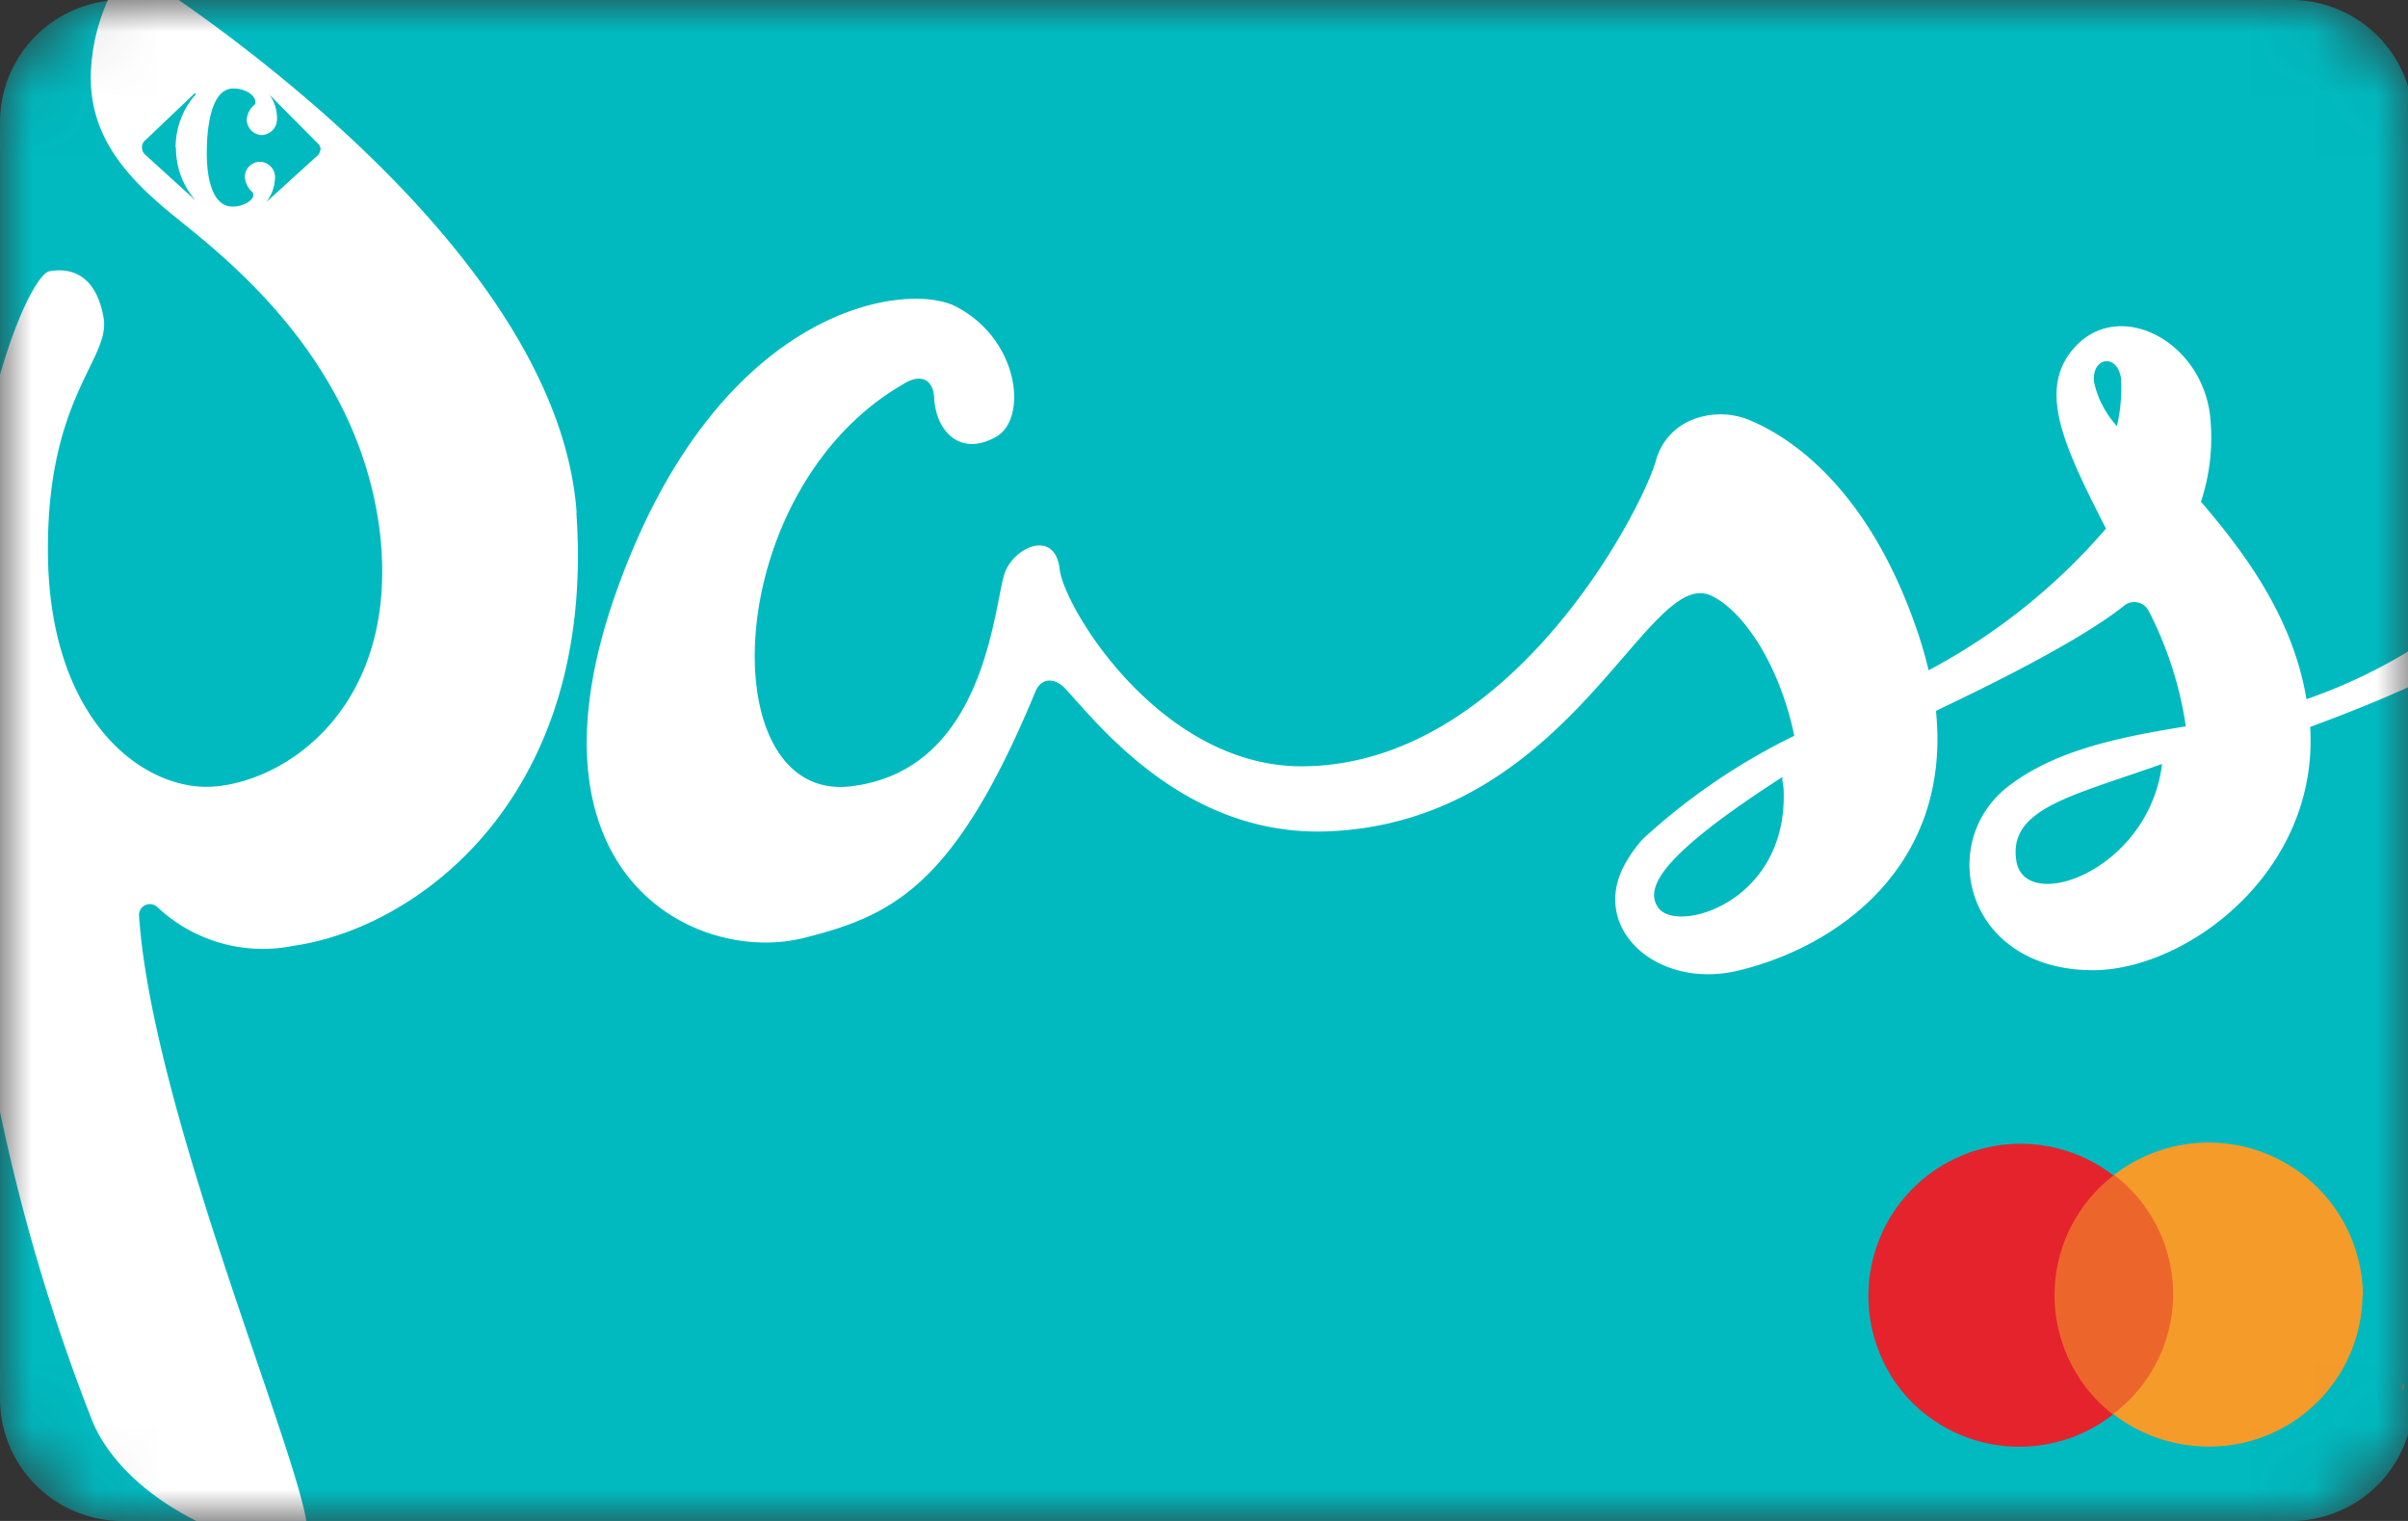
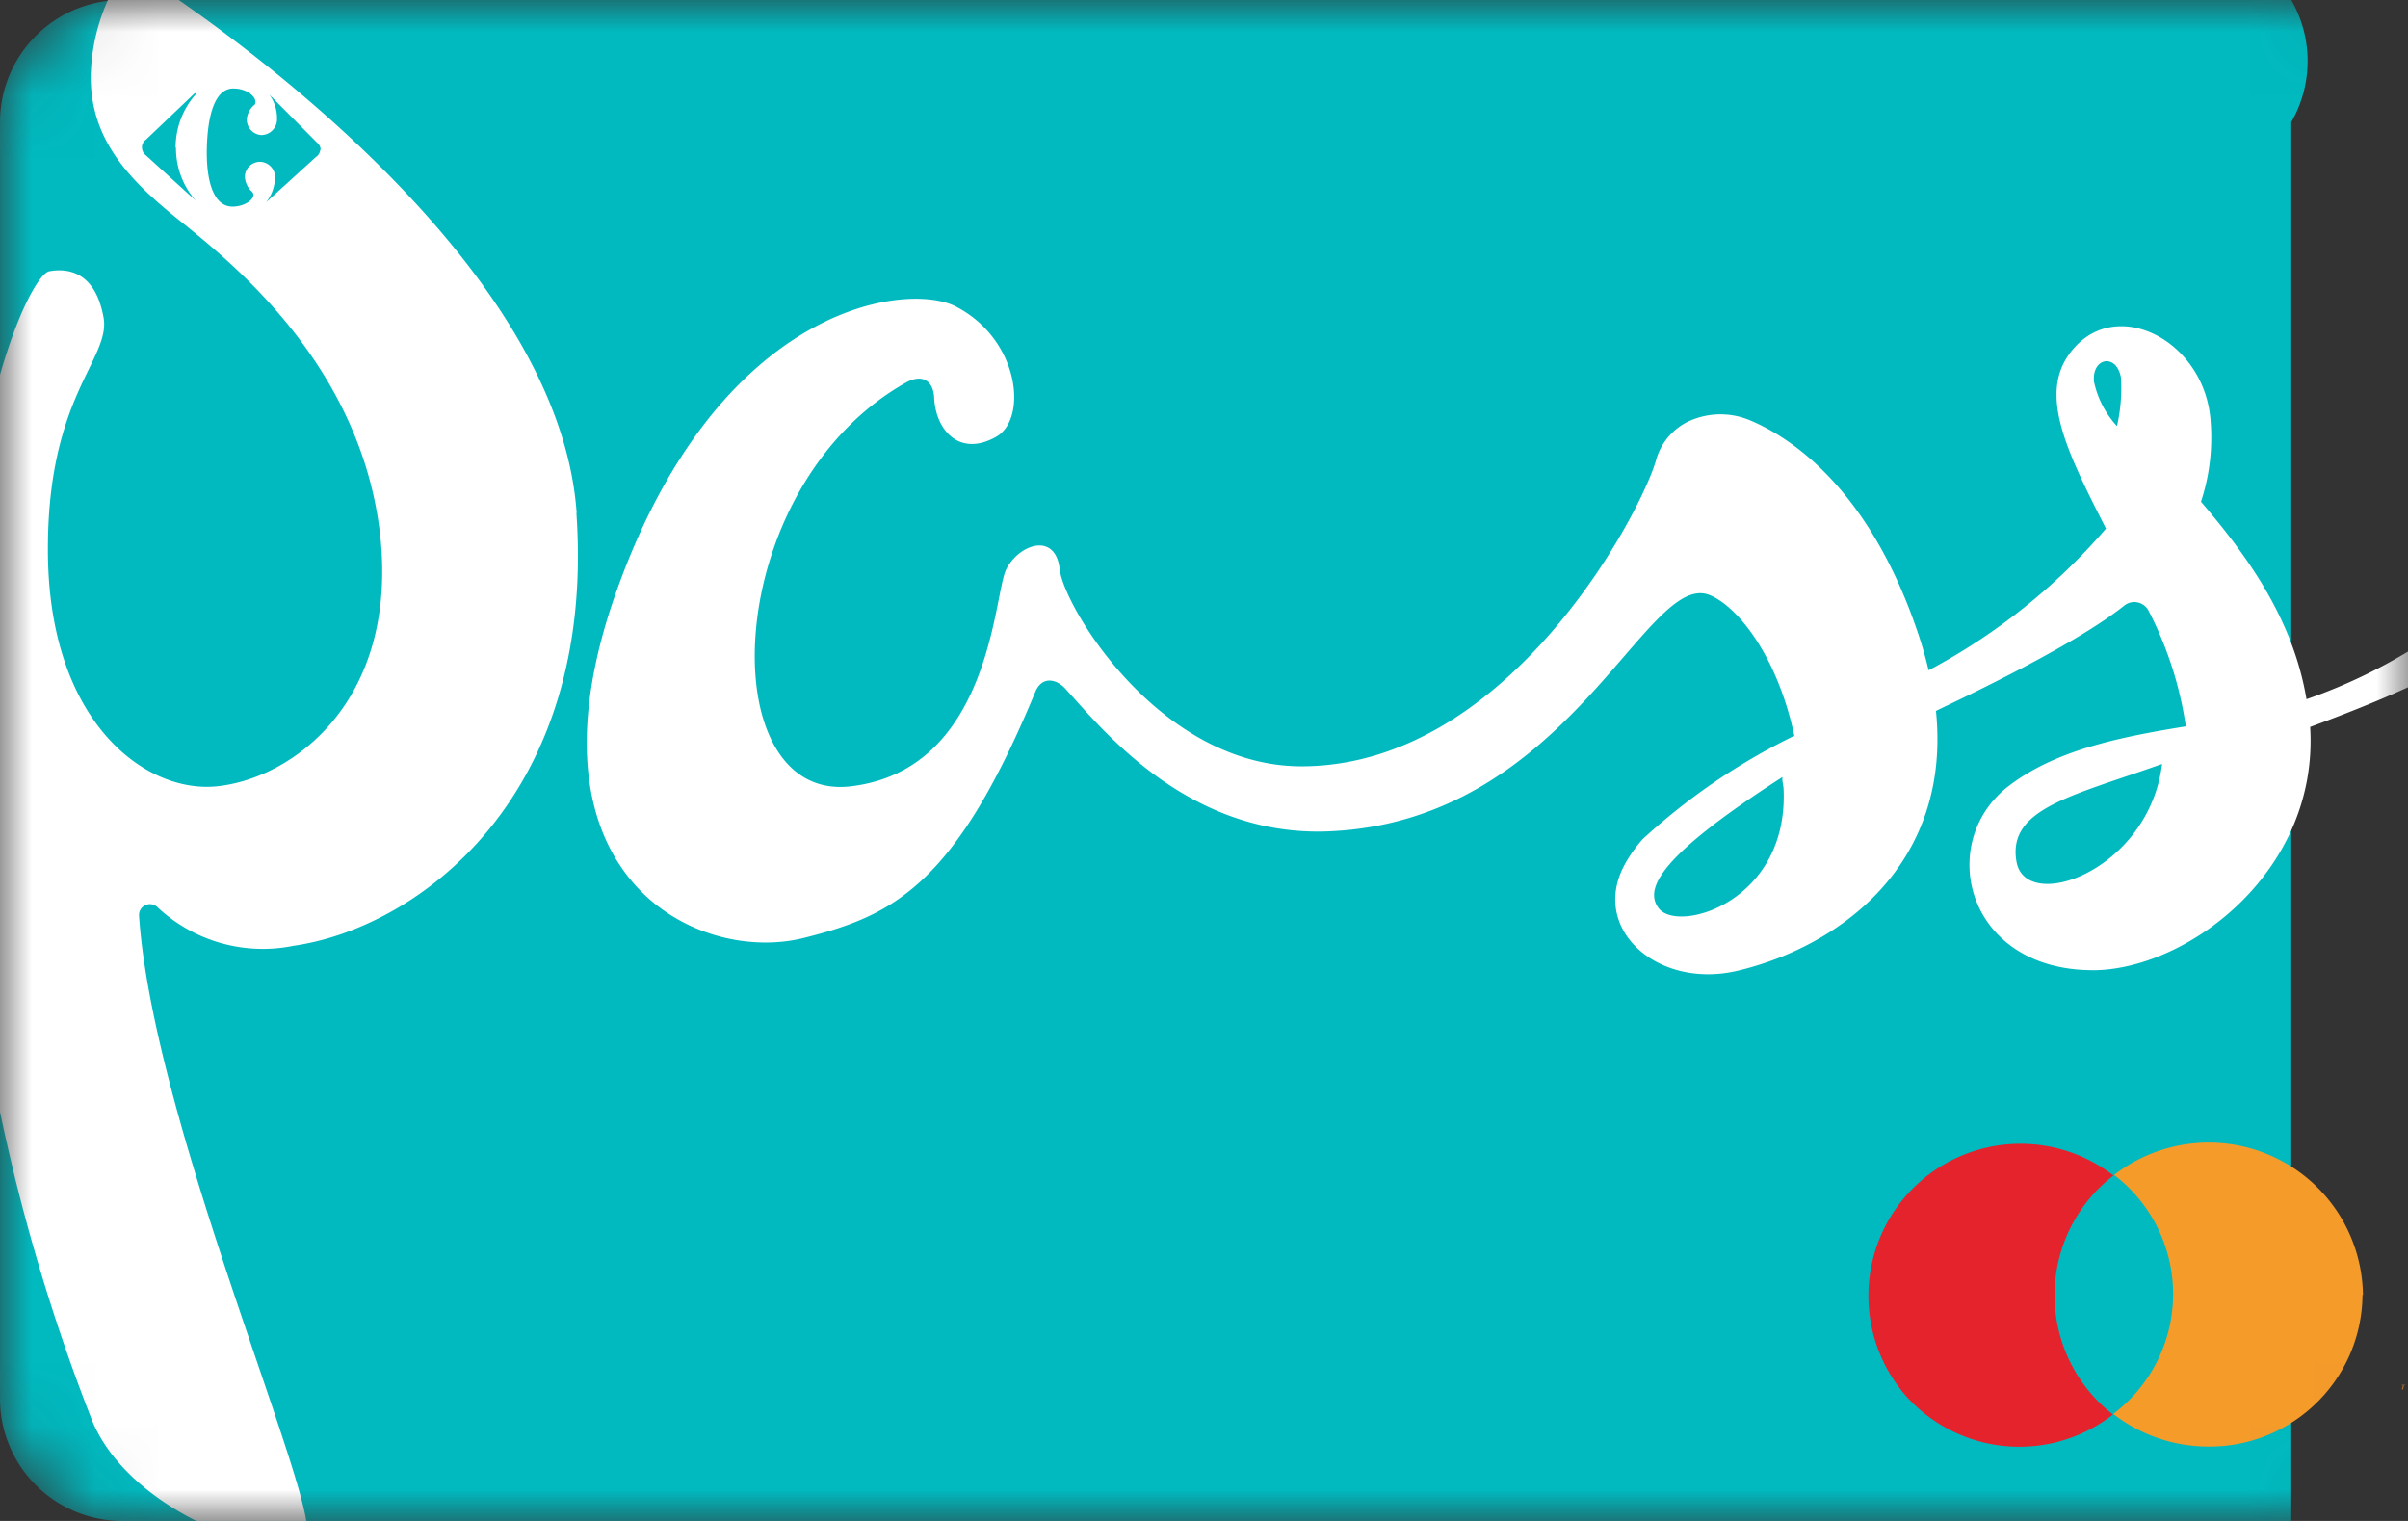
<svg xmlns="http://www.w3.org/2000/svg" fill="none" viewBox="0 0 38 24">
  <rect x="0" y="0" width="38" height="24" fill="#333333" stroke="none" />
  <mask id="A" maskUnits="userSpaceOnUse" x="0" y="0" width="39" height="24" mask-type="alpha">
    <path d="M36.158 0H1.927A1.93 1.93 0 0 0 0 1.927v20.145A1.93 1.93 0 0 0 1.927 24h34.231a1.93 1.93 0 0 0 1.927-1.927V1.927A1.93 1.93 0 0 0 36.158 0z" fill="#00bac0" />
  </mask>
  <g mask="url(#A)">
-     <path d="M36.158 0H1.927A1.93 1.93 0 0 0 0 1.927v20.145A1.93 1.93 0 0 0 1.927 24h34.231a1.93 1.93 0 0 0 1.927-1.927V1.927A1.93 1.93 0 0 0 36.158 0z" fill="#00bac0" />
+     <path d="M36.158 0H1.927A1.93 1.93 0 0 0 0 1.927v20.145A1.93 1.93 0 0 0 1.927 24h34.231V1.927A1.93 1.93 0 0 0 36.158 0z" fill="#00bac0" />
    <path d="M5.055 2.352c-.001.05-.026.096-.068.124l-.788.716a.64.64 0 0 0 .139-.361c.01-.069-.01-.14-.056-.193s-.112-.084-.182-.085a.24.24 0 0 0-.236.233c.004.091.044.177.112.238.015.014.023.033.023.053-.001.086-.161.187-.339.183-.302-.009-.409-.432-.396-.93s.123-.951.436-.933c.182.004.322.11.33.201.004.018 0 .038-.011.053-.072.057-.117.141-.125.232-.001.13.098.238.227.248a.25.25 0 0 0 .25-.268c0-.133-.042-.264-.121-.371l.751.757c.038.029.061.075.06.123l-.006-.022zm-2.278-.021c-.002.308.109.605.313.836l-.787-.716c-.039-.029-.062-.075-.063-.124s.024-.096.064-.124l.771-.734c.017.009.016.015.013.02-.205.232-.317.531-.317.841l.007.001zM9.1 8.094C8.817 4.05 3.325.307 2.21-.41c-.053-.035-.119-.046-.181-.032s-.116.053-.149.107c-.27.443-.423.947-.446 1.466-.038.99.537 1.63 1.217 2.199S5.673 5.553 6 8.447c.282 2.622-1.388 3.848-2.593 3.962-1.124.106-2.664-1.032-2.651-3.771.005-2.378.976-2.966.881-3.611-.121-.716-.54-.805-.86-.746S-.854 7.07-.613 12.693a30.41 30.41 0 0 0 2.073 9.739c.644 1.518 3.08 2.274 3.37 1.849s-2.414-6.51-2.636-9.834c-.003-.072.038-.138.104-.166s.142-.013.192.039a2.43 2.43 0 0 0 2.143.604c1.947-.277 4.777-2.33 4.463-6.83l.003.001zm24.308-1.369c-.181-.197-.306-.438-.363-.699-.039-.385.356-.456.425-.068.016.257-.005.516-.063.767zm-5.262 5.718c.086 1.786-1.668 2.294-1.972 1.887-.231-.311.024-.827 1.956-2.07-.012.056.012.12.016.183zm5.973-.388c-.206 1.683-2.155 2.373-2.298 1.538s.879-1.032 2.298-1.538zm6.22-3.581c-.455-.197-.743.653-1.534 1.255a8.44 8.44 0 0 1-2.407 1.304c-.216-1.292-.968-2.301-1.665-3.116a3.23 3.23 0 0 0 .152-1.269c-.082-1.236-1.42-1.959-2.14-1.173-.607.662-.179 1.557.489 2.866-.786.913-1.735 1.671-2.799 2.236-.04-.167-.087-.339-.145-.518-.763-2.324-2.011-3.141-2.647-3.415a1.2 1.2 0 0 0-1.007.01c-.242.119-.424.335-.499.595-.202.758-2.261 4.774-5.517 4.842-2.285.06-3.831-2.506-3.897-3.107s-.652-.394-.847.006-.243 3.159-2.453 3.418-2.065-4.727.878-6.373c.243-.135.429-.037.441.246.026.513.405.939.982.609.499-.287.364-1.549-.659-2.063-.811-.39-3.81.022-5.395 4.671-1.47 4.366 1.356 5.723 3.016 5.302 1.404-.351 2.385-.823 3.653-3.885.104-.247.331-.209.481-.039.56.613 1.889 2.29 4.066 2.245 3.886-.106 5.09-4.18 6.109-3.725.445.195 1.057.974 1.321 2.214a9.99 9.99 0 0 0-2.394 1.632 2.25 2.25 0 0 0-.242.328.34.34 0 0 0-.028.049c-.583 1.022.496 2.004 1.777 1.697 1.604-.384 3.368-1.68 3.122-4.098.159-.083 2.13-.987 2.974-1.664.059-.046.136-.064.209-.048s.136.063.171.129a5.81 5.81 0 0 1 .589 1.827c-1.112.178-2.075.391-2.793.939-1.167.891-.679 2.935 1.37 2.908 1.474-.032 3.524-1.571 3.385-3.838 1.394-.515 2.806-1.13 3.646-1.932.685-.655.373-1.025.23-1.084" fill="#fff" />
-     <path d="M34.419 18.546l-2.124-.004-.008 3.772 2.124.005.008-3.772z" fill="#ec662b" />
    <path d="M32.422 20.423a2.39 2.39 0 0 1 .93-1.874 2.4 2.4 0 0 0-3.25 3.506 2.4 2.4 0 0 0 3.242.266 2.39 2.39 0 0 1-.922-1.898z" fill="#e5232d" />
    <path d="M37.923 21.92l.016-.076.033.007h-.083l.03.006-.016.076.02-.013zm.156-.002l.019-.089-.023-.005-.014.066-.028-.065-.023-.005.001.093.014-.066.028.061.013-.063-.014.066.026.006zm-.797-1.485c-.012 1.333-1.102 2.404-2.435 2.393a2.45 2.45 0 0 1-1.499-.515c.592-.445.942-1.141.945-1.882s-.342-1.44-.931-1.889c.73-.566 1.718-.67 2.55-.269s1.365 1.239 1.377 2.163l-.007-.001z" fill="#f59b2a" />
  </g>
</svg>